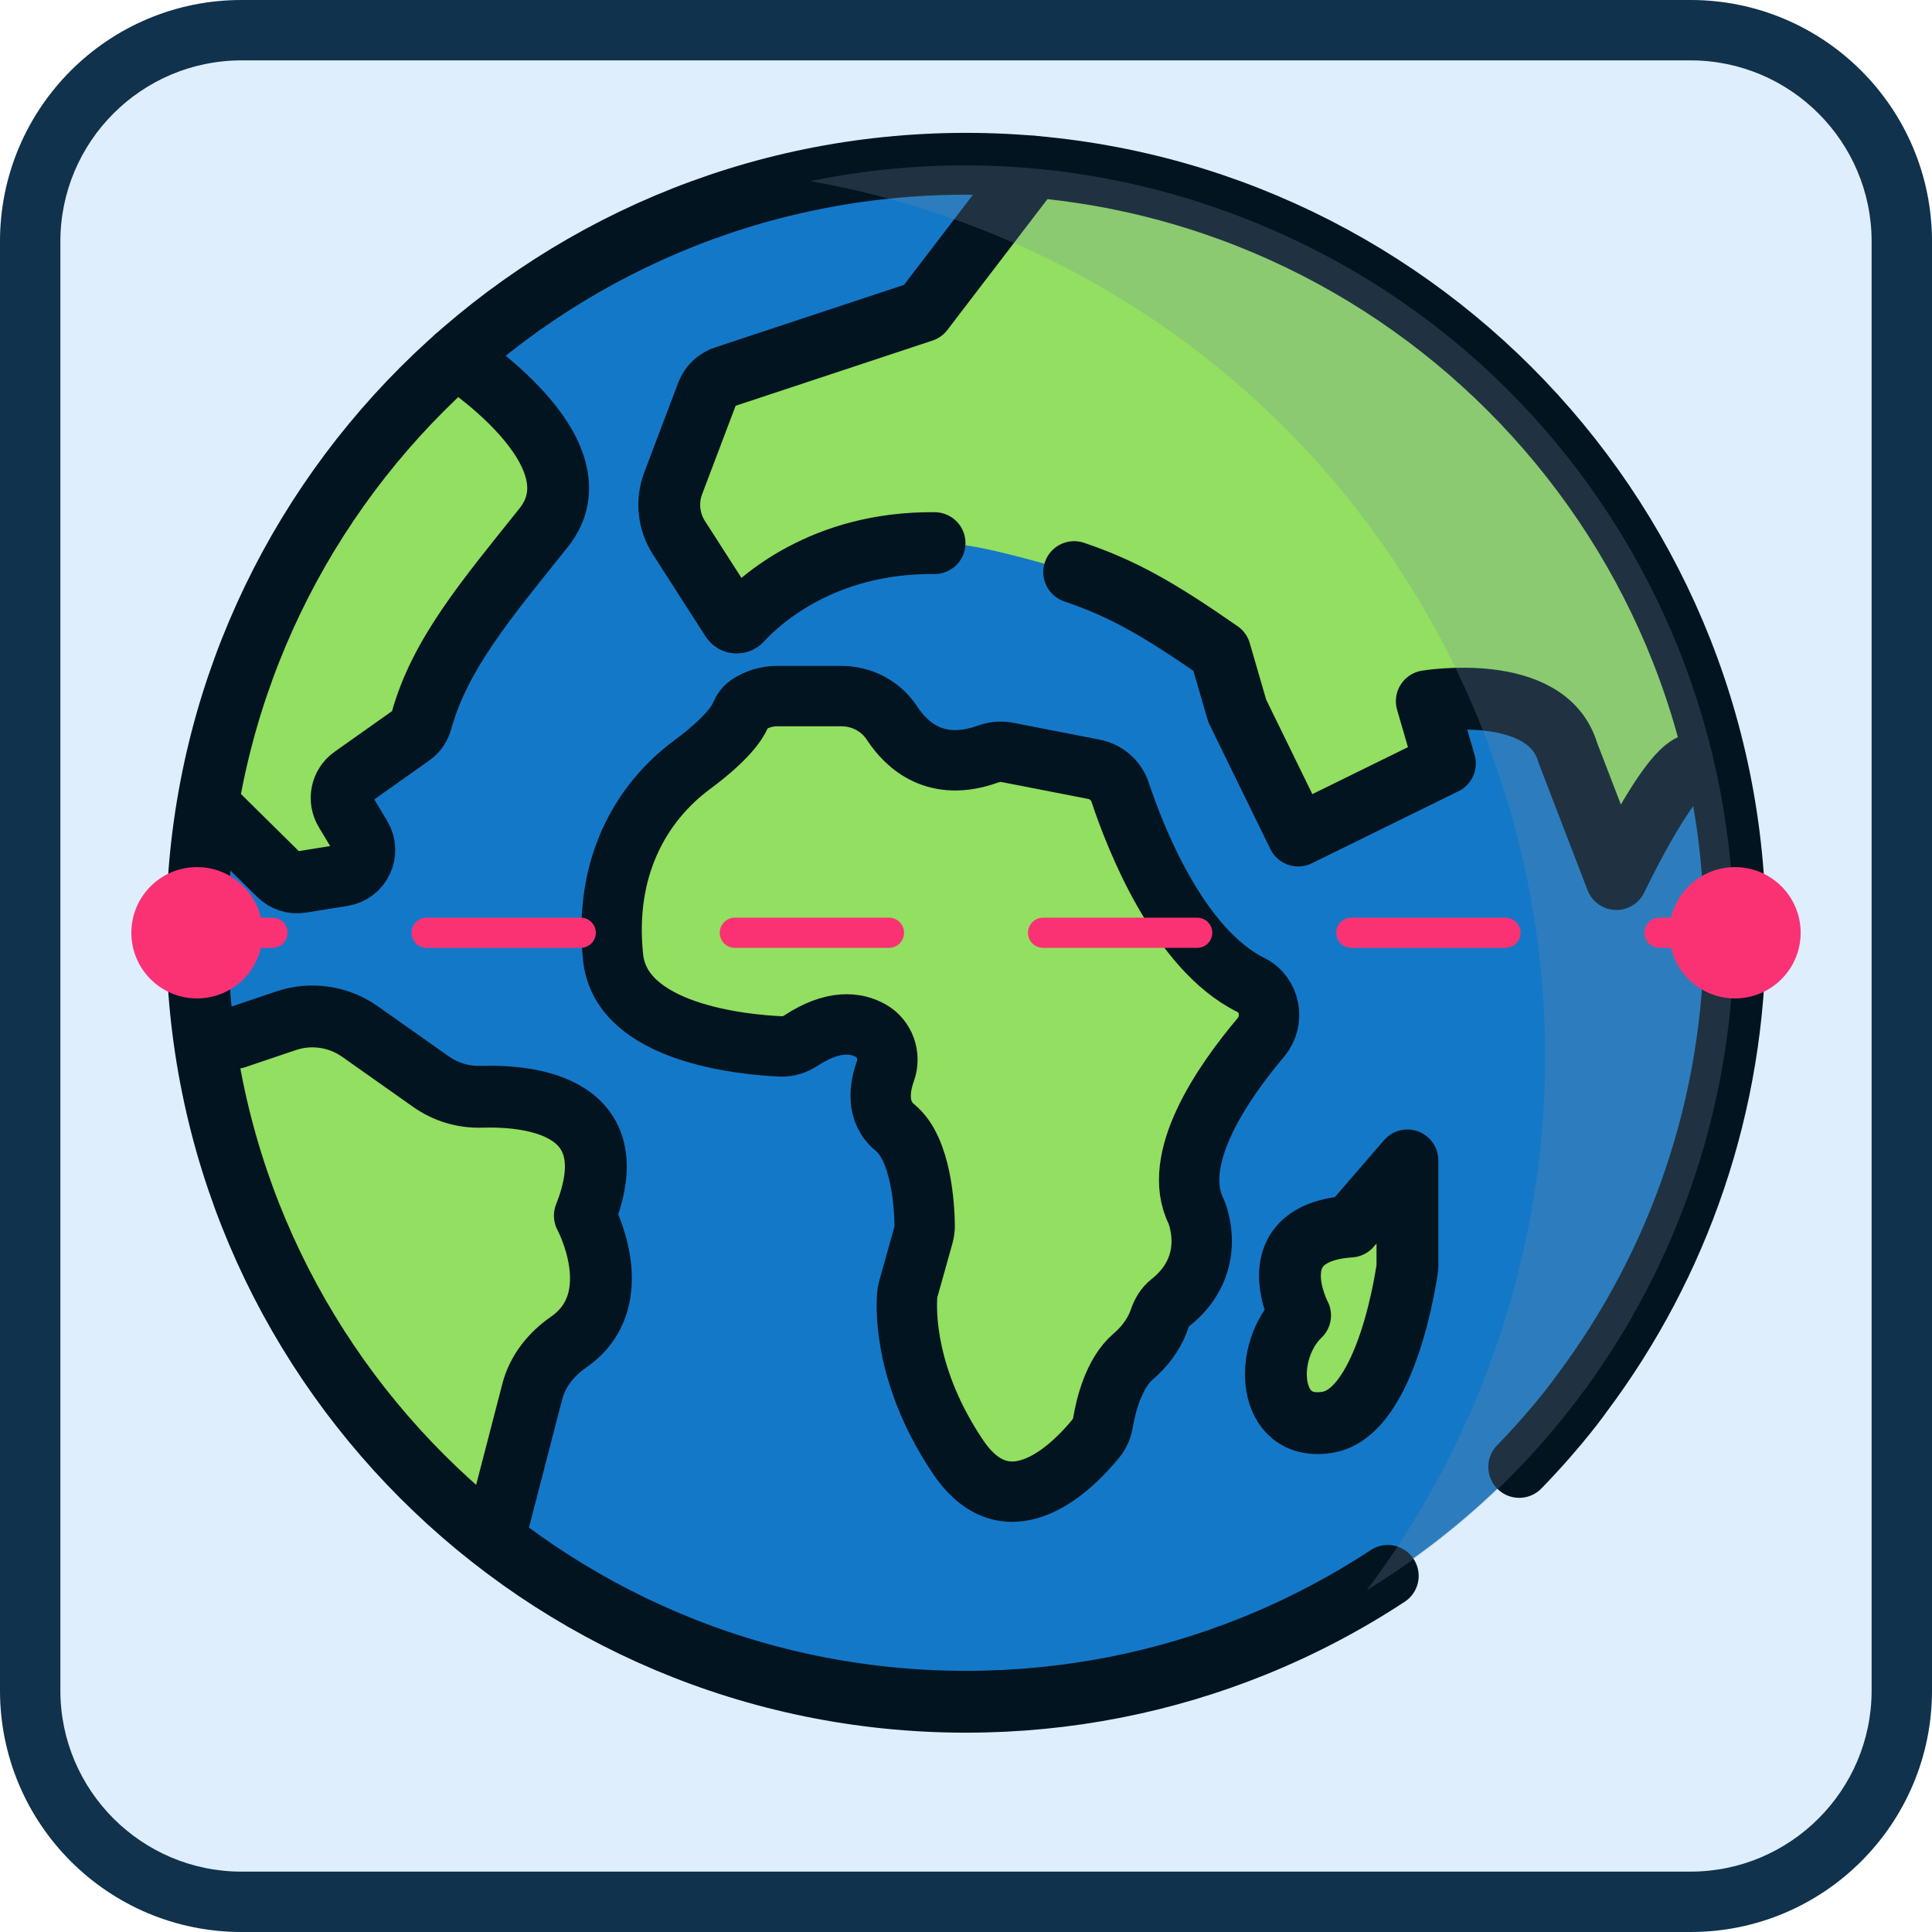
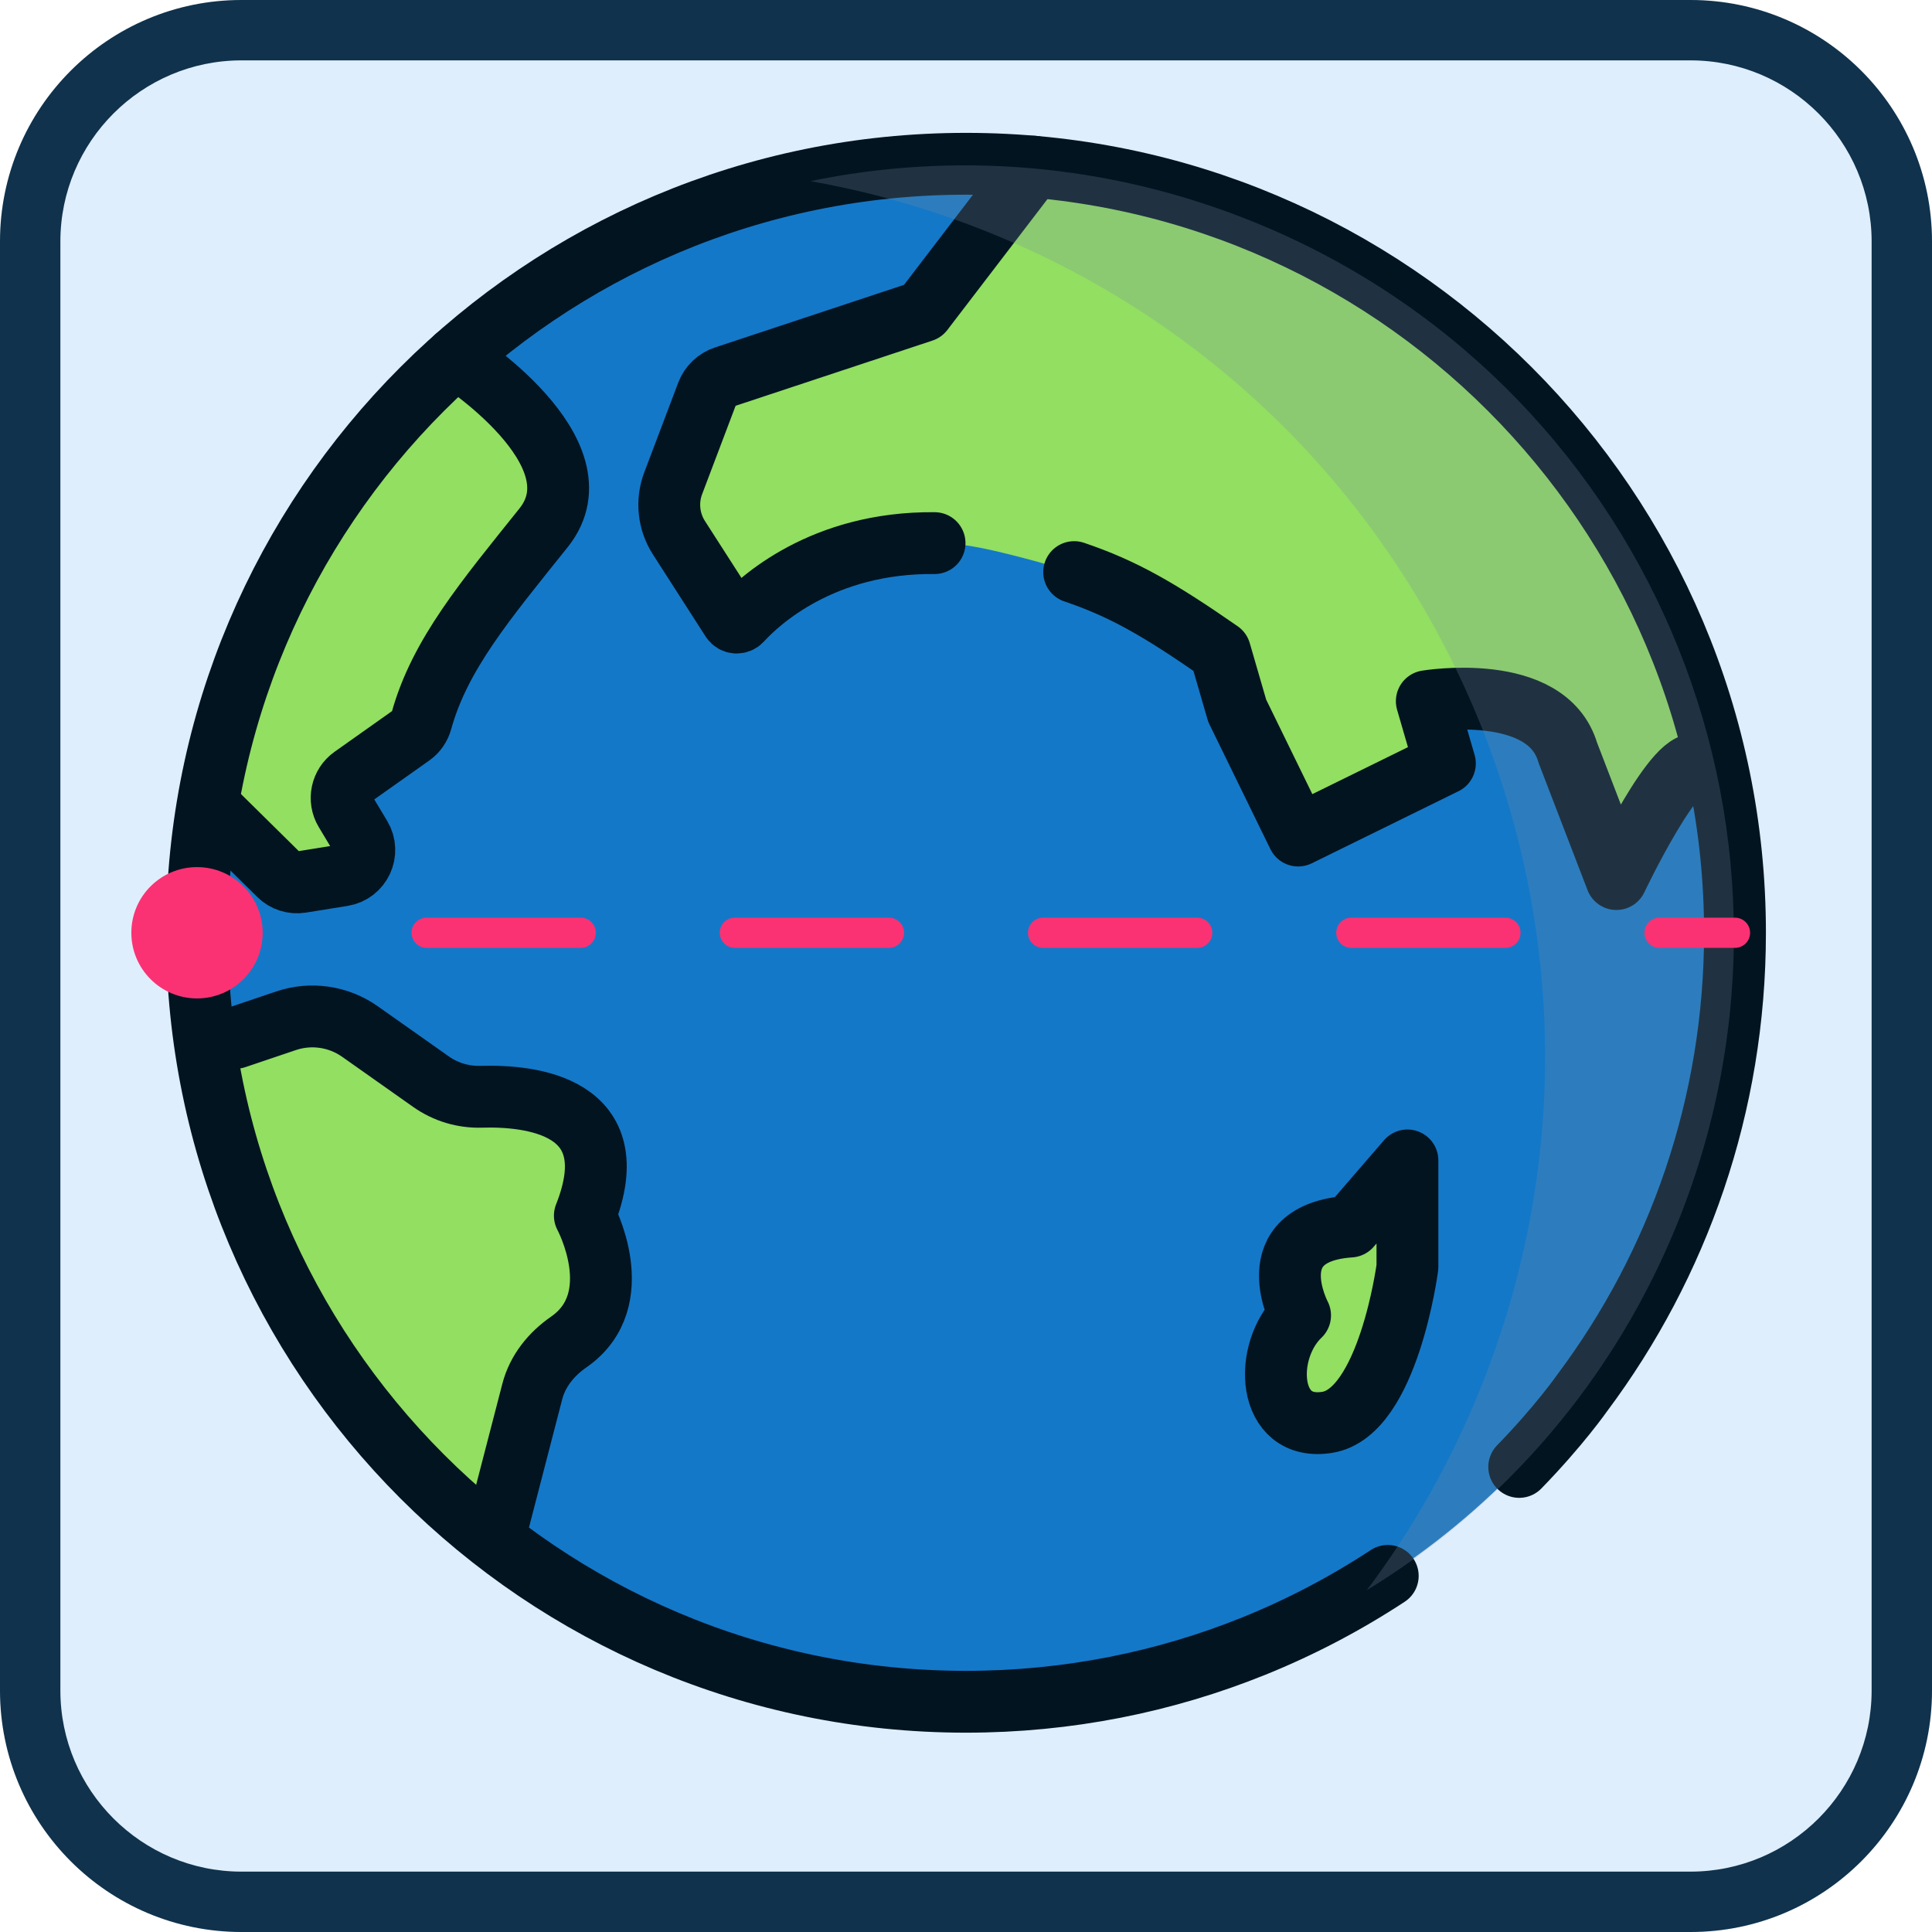
<svg xmlns="http://www.w3.org/2000/svg" viewBox="0 0 128 128">
  <defs>
    <style>.f{fill:#788ca1;mix-blend-mode:multiply;opacity:.25;}.g{fill:#10324c;}.h{fill:#fa3273;}.i{isolation:isolate;}.j{fill:#1478c8;}.k{stroke-width:4px;}.k,.l,.m{fill:#92df61;}.k,.m,.n,.o{stroke:#031421;}.k,.p,.n,.q{stroke-linejoin:round;}.k,.p,.n,.q,.o{stroke-linecap:round;}.m,.o{stroke-miterlimit:10;}.p{stroke-dasharray:0 0 10.211 10.211;}.p,.n,.q,.o{fill:none;}.p,.q{stroke:#fa3273;stroke-width:2px;}.r{fill:#deeefc;}.n,.o{stroke-width:4.097px;}</style>
  </defs>
  <g class="i">
    <g id="a">
      <g id="b">
        <rect class="r" width="128" height="128" rx="16" ry="16" />
      </g>
    </g>
    <g id="c">
      <g id="d">
        <g>
          <circle class="j" cx="64" cy="61.798" r="50.948" />
          <path class="l" d="M14.931,54.767l3.354,3.714c.291,.323,.722,.483,1.153,.428l4.287-.538c.963-.121,1.477-1.2,.964-2.024l-1.827-2.933c-.376-.603-.211-1.396,.374-1.799l4.161-2.868c.246-.17,.423-.411,.512-.696,.648-2.071,1.833-5.038,4.087-8.064,2.655-3.566,4.75-4.467,5.06-6.746,.254-1.863-.663-4.806-6.851-9.129,0,0-14.619,12.477-15.274,30.654Z" />
          <path class="l" d="M67.288,12.568l-5.759,7.537c-.255,.334-.605,.583-1.004,.715l-12.414,4.113c-.598,.198-1.075,.655-1.298,1.244l-2.557,6.753c-.234,.619-.162,1.313,.196,1.87l3.678,5.726c.298,.465,.954,.512,1.313,.093,1.509-1.756,5.632-5.415,13.332-4.647,1.018,.102,2.098,.28,3.243,.551,1.196,.283,2.299,.573,3.316,.866,7.821,2.253,10.537,4.686,11.269,5.5,.14,.156,.249,.329,.336,.52l4.404,9.703c.481,1.061,1.737,1.523,2.791,1.029l6.223-2.919c.818-.384,1.297-1.25,1.187-2.147h0c-.164-1.338,.963-2.479,2.303-2.332l3.769,.414c.777,.085,1.442,.598,1.723,1.328l2.45,6.37c.578,1.503,2.567,1.815,3.578,.563l2.725-3.376c.41-.508,.559-1.174,.405-1.808-1.069-4.394-6.005-21.852-18.495-29.617-11.701-7.275-21.639-8.617-24.909-8.865-.701-.053-1.378,.258-1.805,.817Z" />
          <path class="m" d="M15.604,68.759l5.976-2.02,8.585,6.06s7.407-.168,8.585,2.272,0,5.471,0,5.471c0,0,3.535,6.733-2.862,9.258l-2.946,11.362s-12.891-8.758-16.06-19.953c-3.169-11.195-1.278-12.45-1.278-12.45Z" />
          <path class="l" d="M87.397,83.046l5.113-4.419s.757,6.817-1.515,12.309c-2.272,5.492-5.744,2.462-5.744,2.462,0,0-1.389-3.219,.884-6.249,0,0-.505-3.977,1.262-4.103Z" />
-           <path class="k" d="M51.485,46.119h4.272c1.344,0,2.604,.664,3.34,1.789,.993,1.518,2.941,3.271,6.337,2.059,.415-.148,.857-.206,1.289-.121l5.758,1.123c.811,.158,1.472,.736,1.732,1.52,.987,2.978,3.86,10.386,8.657,12.766,1.298,.643,1.599,2.371,.665,3.478-2.591,3.071-6.009,8.08-4.282,11.535,0,0,1.538,3.475-1.718,6.042-.352,.278-.578,.678-.723,1.102-.211,.619-.683,1.557-1.726,2.451-1.326,1.136-1.835,3.338-2.006,4.367-.066,.395-.223,.764-.476,1.075-1.327,1.633-5.706,6.276-9.111,1.249-3.535-5.218-3.468-9.656-3.391-10.72,.011-.152,.037-.294,.078-.44l.997-3.562c.06-.214,.088-.432,.085-.655-.016-1.186-.205-5.031-1.957-6.464-1.295-1.06-1.028-2.681-.642-3.755,.36-1-.044-2.15-.97-2.673-.983-.555-2.489-.741-4.622,.652-.4,.262-.856,.412-1.333,.391-2.523-.113-10.586-.868-11.118-5.889-.631-5.958,1.831-10.251,5.239-12.776,2.272-1.683,2.988-2.768,3.212-3.304,.116-.277,.293-.523,.544-.687h0c.556-.361,1.204-.554,1.867-.554Z" />
          <path class="n" d="M71.166,37.903c3.264,1.108,5.609,2.457,9.665,5.271l1.136,3.914,4.04,8.269,9.721-4.776-1.199-4.124s7.951-1.325,9.341,3.409l3.221,8.374s4.143-8.735,5.529-7.485" />
          <path class="n" d="M68.461,11.044l-7.324,9.574-13.134,4.351c-.53,.175-.952,.581-1.15,1.103l-2.251,5.944c-.453,1.195-.312,2.534,.378,3.609l3.492,5.438c.143,.223,.456,.248,.635,.052,1.174-1.285,5.371-5.205,12.81-5.132" />
          <path class="n" d="M30.2,23.677s9.833,6.27,5.814,11.291c-3.846,4.806-6.878,8.393-8.093,12.787-.106,.382-.329,.721-.653,.95l-3.916,2.773c-.727,.514-.934,1.502-.476,2.265l1.018,1.696c.62,1.033-0,2.366-1.19,2.557l-2.755,.443c-.535,.086-1.08-.088-1.466-.469l-4.12-4.065" />
          <path class="n" d="M15.604,68.759l3.341-1.129c1.655-.56,3.478-.295,4.906,.713l4.708,3.323c.972,.686,2.137,1.033,3.326,.997,3.261-.097,9.765,.568,6.863,7.878,0,0,3.002,5.552-1.072,8.374-1.155,.8-2.057,1.914-2.41,3.274l-2.167,8.359" />
          <path class="n" d="M89.462,81.261l3.784-4.38v7.065s-1.262,9.626-5.302,10.286c-4.04,.66-4.292-4.726-1.81-7.083,0,0-2.897-5.463,3.328-5.888Z" />
          <path class="o" d="M91.942,104.407c-2.779,1.826-5.748,3.388-8.87,4.649-5.891,2.38-12.328,3.69-19.072,3.69-28.138,0-50.948-22.81-50.948-50.948S35.862,10.851,64,10.851s50.948,22.81,50.948,50.948c0,11.43-3.764,21.981-10.12,30.481,0,0-1.508,2.166-4.176,4.907" />
        </g>
-         <path class="f" d="M82.808,14.604c26.13,10.433,38.854,40.07,28.416,66.211-4.237,10.611-11.619,18.999-20.668,24.538,3.055-4.066,5.625-8.589,7.601-13.539,12.056-30.195-2.656-64.445-32.841-76.497-3.828-1.529-7.72-2.629-11.623-3.316,9.426-1.94,19.501-1.234,29.113,2.603Z" />
+         <path class="f" d="M82.808,14.604c26.13,10.433,38.854,40.07,28.416,66.211-4.237,10.611-11.619,18.999-20.668,24.538,3.055-4.066,5.625-8.589,7.601-13.539,12.056-30.195-2.656-64.445-32.841-76.497-3.828-1.529-7.72-2.629-11.623-3.316,9.426-1.94,19.501-1.234,29.113,2.603" />
      </g>
      <circle class="h" cx="13.052" cy="61.798" r="4.35" />
-       <circle class="h" cx="114.948" cy="61.798" r="4.35" />
      <g>
-         <line class="q" x1="13.052" y1="61.798" x2="18.052" y2="61.798" />
        <line class="p" x1="28.263" y1="61.798" x2="104.842" y2="61.798" />
        <line class="q" x1="109.948" y1="61.798" x2="114.948" y2="61.798" />
      </g>
    </g>
    <g id="e">
      <path class="g" d="M112,4c6.617,0,12,5.383,12,12V112c0,6.617-5.383,12-12,12H16c-6.617,0-12-5.383-12-12V16c0-6.617,5.383-12,12-12H112m0-4H16C7.163,0,0,7.163,0,16V112c0,8.837,7.163,16,16,16H112c8.837,0,16-7.163,16-16V16c0-8.837-7.163-16-16-16h0Z" />
    </g>
  </g>
</svg>